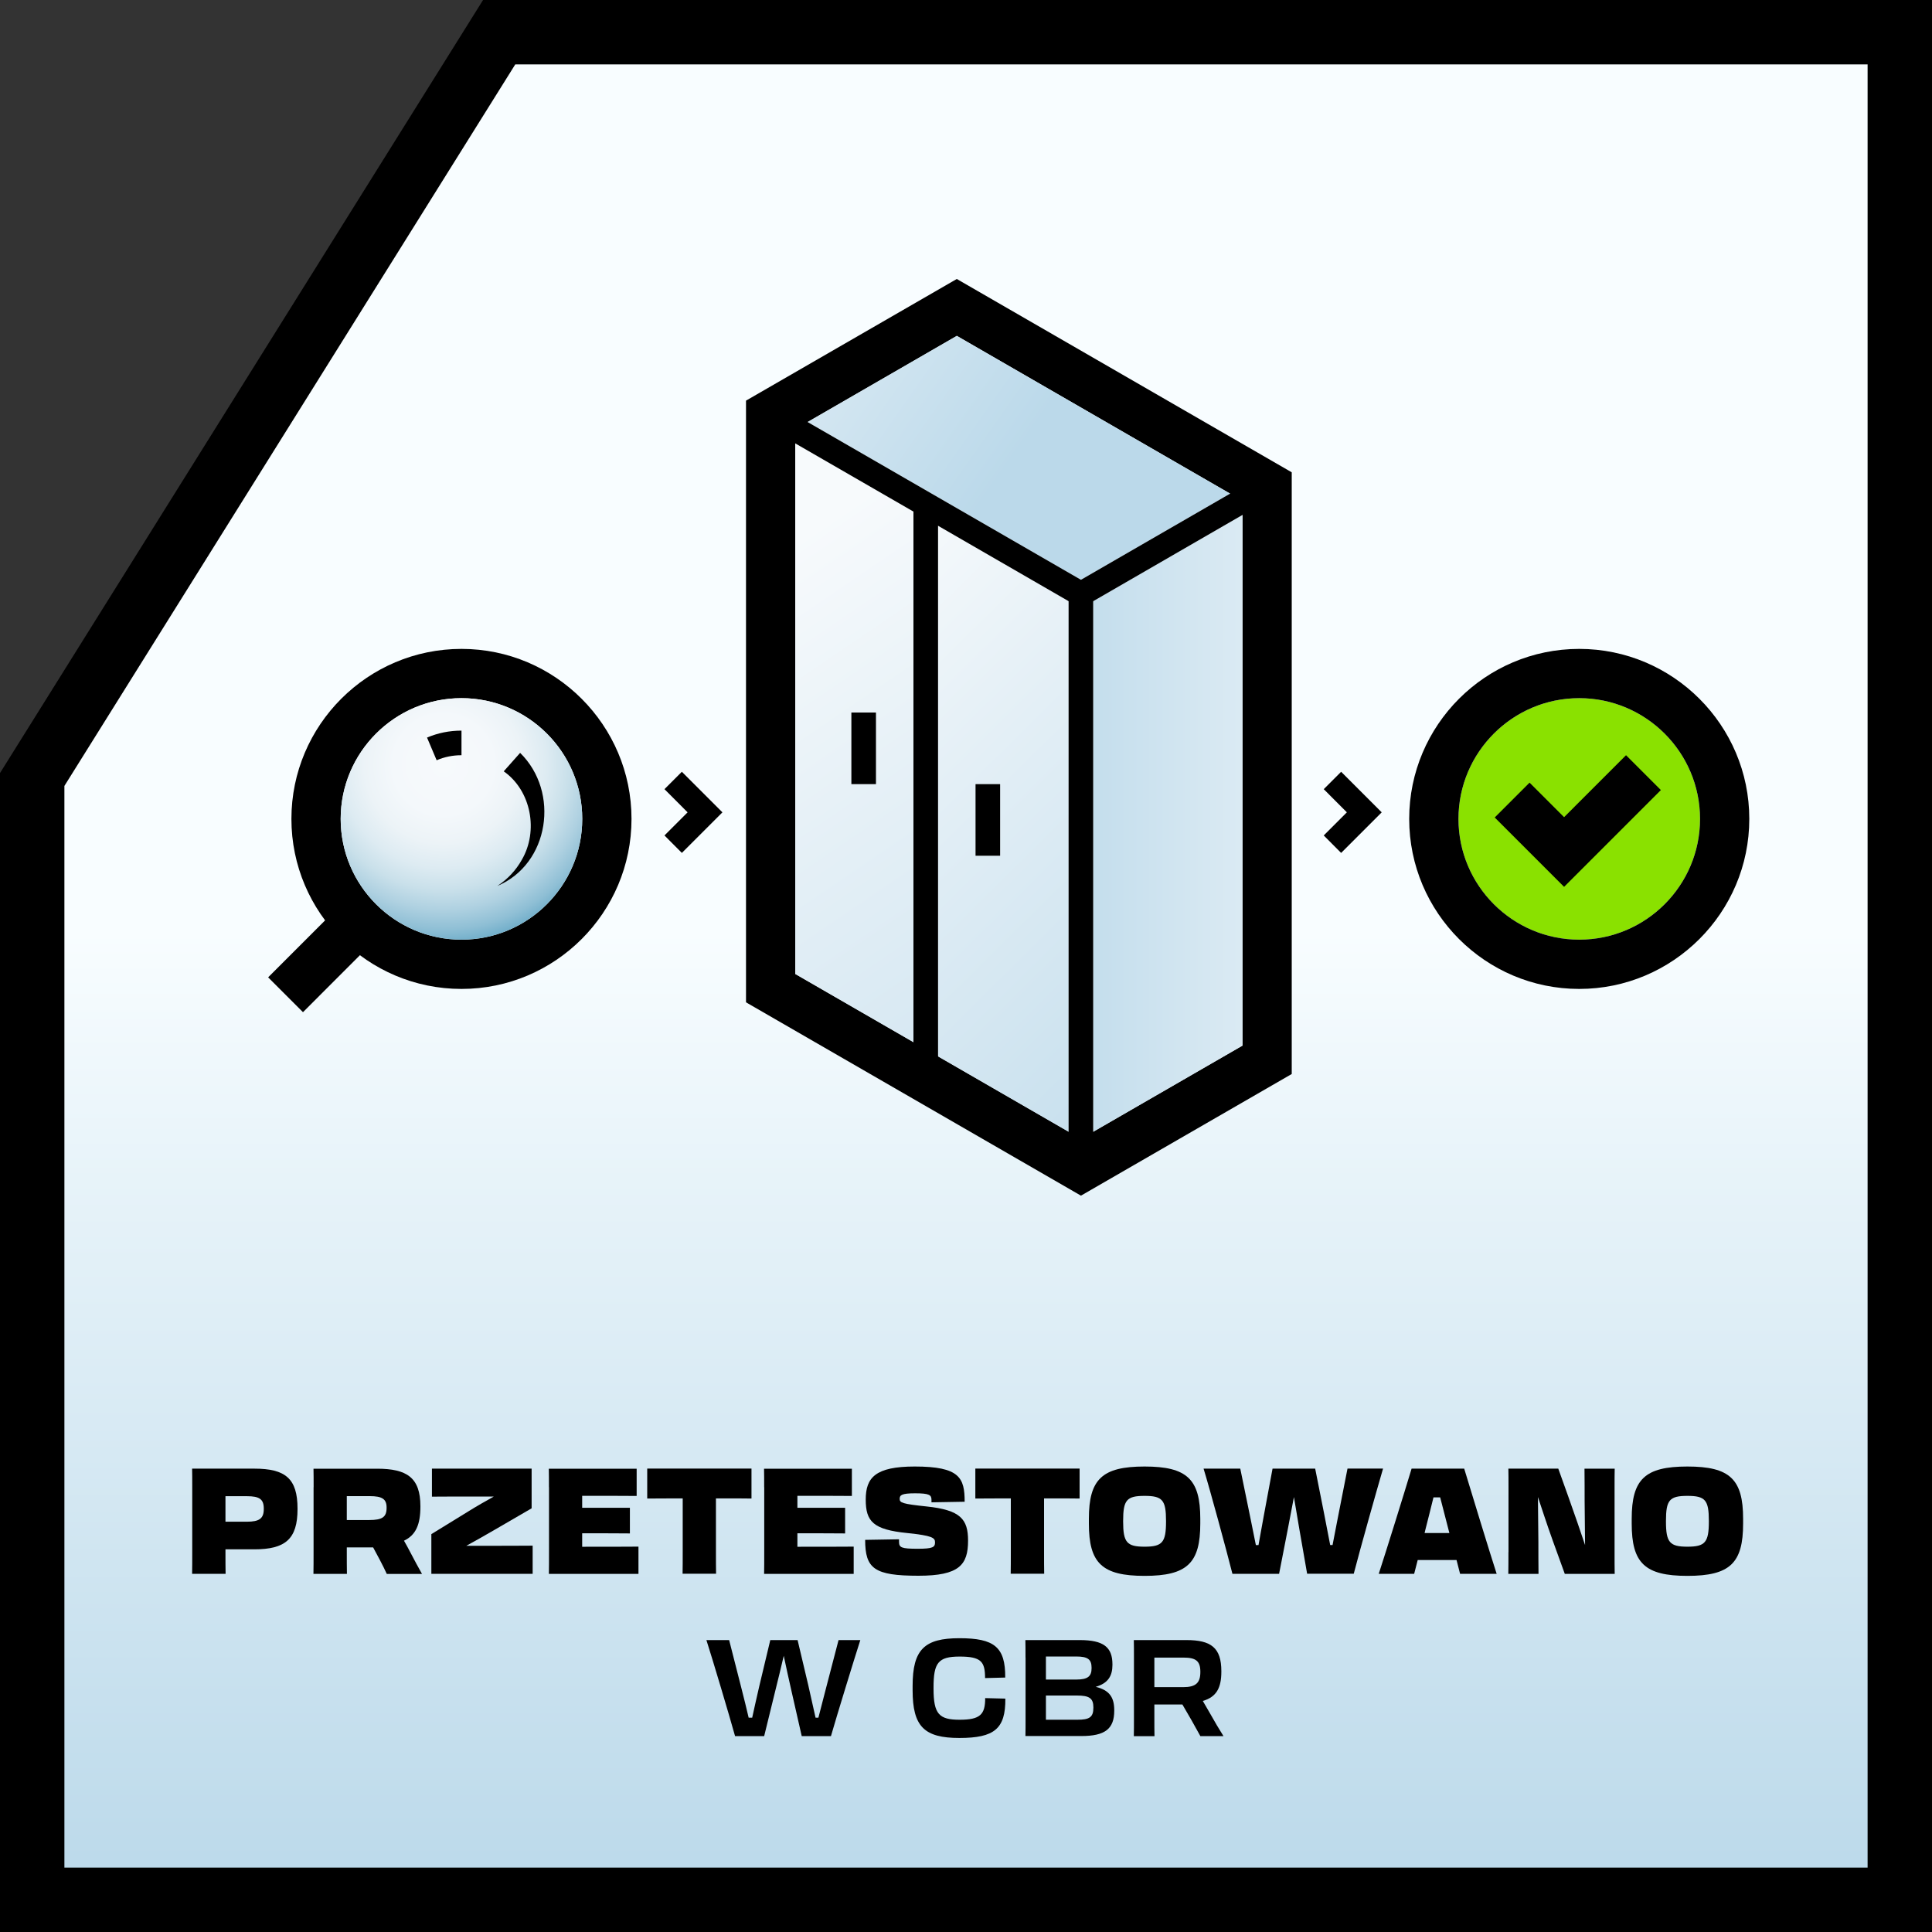
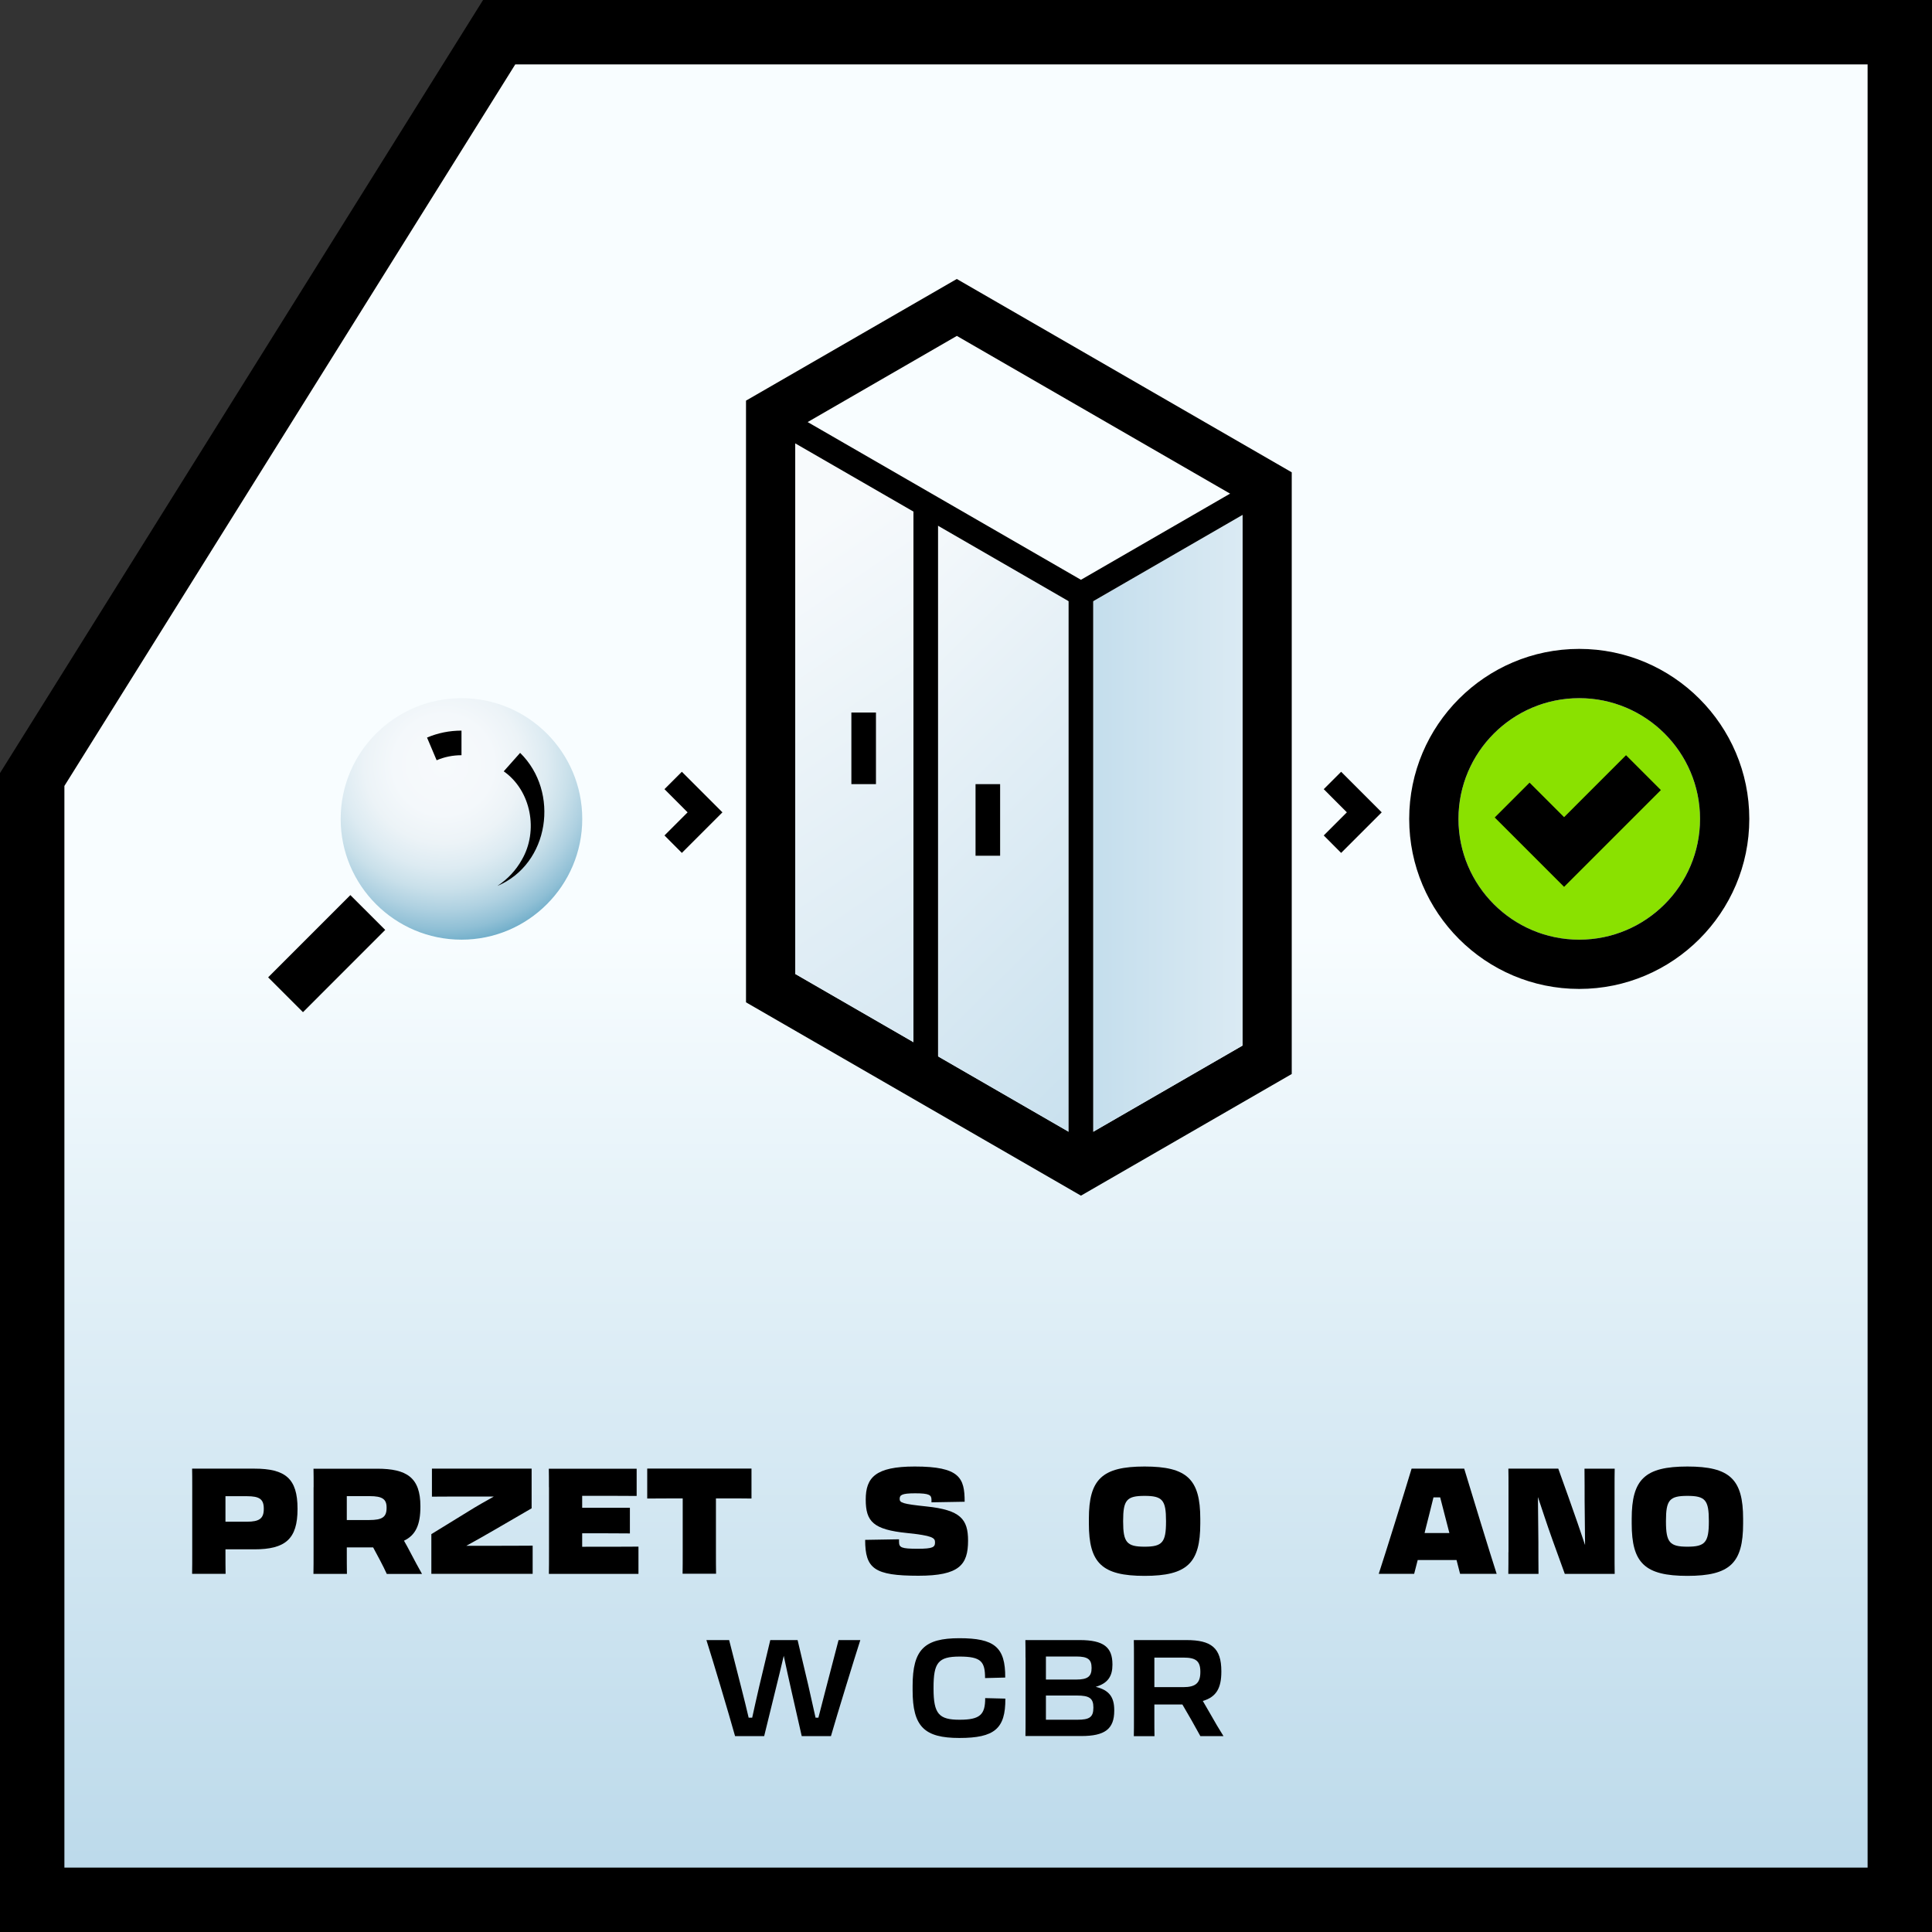
<svg xmlns="http://www.w3.org/2000/svg" xmlns:xlink="http://www.w3.org/1999/xlink" id="Warstwa_2" viewBox="0 0 300 300">
  <rect x="0" y="0" width="300" height="300" fill="#333333" stroke="none" />
  <defs>
    <style>
      .cls-1 {
        fill: url(#Gradient_bez_nazwy_258);
      }

      .cls-2 {
        fill: url(#Gradient_bez_nazwy_258-2);
      }

      .cls-3 {
        fill: url(#Gradient_bez_nazwy_3);
      }

      .cls-4 {
        fill: url(#Gradient_bez_nazwy_266);
      }

      .cls-5 {
        fill: url(#Gradient_bez_nazwy_258-3);
      }

      .cls-6 {
        fill: #8ae100;
      }

      .cls-7 {
        fill: url(#Gradient_bez_nazwy_258-4);
      }
    </style>
    <linearGradient id="Gradient_bez_nazwy_3" data-name="Gradient bez nazwy 3" x1="150" y1="1.57" x2="150" y2="299.57" gradientUnits="userSpaceOnUse">
      <stop offset=".48" stop-color="#f8fdff" />
      <stop offset=".61" stop-color="#e7f3f9" />
      <stop offset=".98" stop-color="#bbd9ea" />
    </linearGradient>
    <linearGradient id="Gradient_bez_nazwy_258" data-name="Gradient bez nazwy 258" x1="99.73" y1="29.98" x2="157.73" y2="70.75" gradientUnits="userSpaceOnUse">
      <stop offset="0" stop-color="#f7fafc" />
      <stop offset=".25" stop-color="#e7f1f7" />
      <stop offset="1" stop-color="#bbd9ea" />
    </linearGradient>
    <linearGradient id="Gradient_bez_nazwy_258-2" data-name="Gradient bez nazwy 258" x1="115.11" y1="89.53" x2="196.95" y2="209.85" xlink:href="#Gradient_bez_nazwy_258" />
    <linearGradient id="Gradient_bez_nazwy_258-3" data-name="Gradient bez nazwy 258" x1="221.44" y1="127.85" x2="160.23" y2="127.85" xlink:href="#Gradient_bez_nazwy_258" />
    <linearGradient id="Gradient_bez_nazwy_258-4" data-name="Gradient bez nazwy 258" x1="123.66" y1="96.2" x2="203.2" y2="176.6" xlink:href="#Gradient_bez_nazwy_258" />
    <radialGradient id="Gradient_bez_nazwy_266" data-name="Gradient bez nazwy 266" cx="68.86" cy="118.74" fx="68.86" fy="118.74" r="27.8" gradientUnits="userSpaceOnUse">
      <stop offset="0" stop-color="#f7fafc" />
      <stop offset=".28" stop-color="#f4f8fb" />
      <stop offset=".44" stop-color="#ecf3f7" />
      <stop offset=".58" stop-color="#ddebf2" />
      <stop offset=".7" stop-color="#c9e0ea" />
      <stop offset=".81" stop-color="#afd1e1" />
      <stop offset=".92" stop-color="#8fbfd5" />
      <stop offset="1" stop-color="#6fadc9" />
    </radialGradient>
  </defs>
  <g id="Warstwa_1-2" data-name="Warstwa_1">
    <g>
      <g>
        <polygon class="cls-3" points="75.85 1 1 120.78 1 299 299 299 299 1 75.85 1" />
        <path d="M75.01,0L0,120.04v179.96h300V0H75.01ZM290,290H10V122.04L80.01,10h209.99v280Z" />
      </g>
      <g>
        <path class="cls-6" d="M263.98,127.16c0,10.34-8.41,18.75-18.76,18.75s-18.75-8.41-18.75-18.75,8.41-18.75,18.75-18.75,18.76,8.41,18.76,18.75Z" />
        <path d="M148.57,43.32l-32.73,18.89v93.43l52.01,30.02,32.73-18.89v-93.43l-52.01-30.02ZM192.93,162.36l-23.17,13.38-1.91,1.1-1.91-1.1-20.27-11.7-3.82-2.21-18.35-10.59v-84.6l1.91-1.1,23.17-13.38,42.44,24.5,1.91,1.1v84.6Z" />
-         <polygon class="cls-1" points="191.01 76.65 167.85 90.03 125.4 65.53 148.57 52.15 191.01 76.65" />
        <path class="cls-2" d="M123.49,68.85v82.39l18.35,10.59v-82.39l-18.35-10.59ZM136.02,121.76h-3.82v-11.12h3.82v11.12Z" />
        <polygon class="cls-5" points="192.93 79.96 192.93 162.36 169.76 175.73 169.76 93.35 192.93 79.96" />
        <path class="cls-7" d="M145.66,81.64v82.39l20.27,11.7v-82.39l-20.27-11.7ZM155.3,132.89h-3.82v-11.12h3.82v11.12Z" />
        <rect x="141.84" y="78.33" width="3.82" height="89.01" />
        <rect x="132.2" y="110.64" width="3.82" height="11.12" />
        <rect x="151.48" y="121.76" width="3.82" height="11.12" />
        <polygon points="197.7 77.21 192.93 79.96 169.76 93.35 167.85 94.45 165.93 93.35 145.66 81.64 141.84 79.44 123.49 68.85 118.7 66.08 120.62 62.76 125.4 65.53 167.85 90.03 191.01 76.65 195.79 73.9 197.7 77.21" />
        <rect x="165.93" y="92.24" width="3.82" height="89.01" />
-         <path d="M71.66,100.76c-14.57,0-26.41,11.84-26.41,26.4s11.85,26.4,26.41,26.4,26.4-11.85,26.4-26.4-11.85-26.4-26.4-26.4ZM71.66,145.91c-10.35,0-18.76-8.41-18.76-18.75s8.41-18.75,18.76-18.75,18.75,8.41,18.75,18.75-8.41,18.75-18.75,18.75Z" />
        <path class="cls-4" d="M90.41,127.16c0,10.34-8.41,18.75-18.75,18.75s-18.76-8.41-18.76-18.75,8.41-18.75,18.76-18.75,18.75,8.41,18.75,18.75Z" />
        <path d="M245.22,100.76c-14.56,0-26.4,11.84-26.4,26.4s11.85,26.4,26.4,26.4,26.41-11.85,26.41-26.4-11.85-26.4-26.41-26.4ZM245.22,145.91c-10.34,0-18.75-8.41-18.75-18.75s8.41-18.75,18.75-18.75,18.76,8.41,18.76,18.75-8.41,18.75-18.76,18.75Z" />
        <rect x="41.69" y="144.27" width="18.06" height="7.65" transform="translate(-89.87 79.25) rotate(-45.01)" />
        <path d="M67.8,118.05l-1.49-3.52c1.69-.72,3.49-1.08,5.35-1.08v3.82c-1.34,0-2.64.26-3.85.78Z" />
        <path d="M80.77,116.91c6.19,6.08,4.55,17.25-3.54,20.66,1.59-1.04,2.89-2.44,3.78-4.03,2.65-4.51,1.47-10.78-2.79-13.77,0,0,2.54-2.86,2.54-2.86h0Z" />
        <polygon points="242.87 137.71 232.1 126.94 237.51 121.53 242.87 126.89 252.49 117.27 257.9 122.68 242.87 137.71" />
        <polygon points="105.88 132.44 103.18 129.73 106.77 126.14 103.18 122.54 105.88 119.84 112.18 126.14 105.88 132.44" />
        <polygon points="208.25 132.44 205.55 129.73 209.14 126.14 205.55 122.54 208.25 119.84 214.55 126.14 208.25 132.44" />
      </g>
      <g>
        <path d="M35.03,244.38h-5.2c.02-.97.02-1.95.02-3.36v-10.21c0-1.1,0-1.95-.02-2.76h9.66c4.83,0,6.71,1.54,6.71,6.21v.07c0,4.65-1.89,6.25-6.71,6.25h-4.48v.44c0,1.38,0,2.37.02,3.36ZM35.01,232.33v3.96h3.33c1.95,0,2.62-.51,2.62-1.98v-.05c0-1.47-.67-1.93-2.62-1.93h-3.33Z" />
        <path d="M48.7,230.93c0-1.15,0-2.05-.02-2.87h9.89c4.6,0,6.71,1.38,6.71,5.82v.07c0,2.78-.71,4.42-2.55,5.29.34.6.69,1.22,1.03,1.89.58,1.13,1.2,2.25,1.77,3.27h-5.47c-.28-.6-.64-1.36-1.06-2.14l-1.06-1.98h-4.09v.64c0,1.45,0,2.48.02,3.47h-5.2c.02-.97.02-2,.02-3.45v-10ZM53.85,232.33v3.7h3.47c2.05,0,2.71-.46,2.71-1.89v-.05c0-1.31-.67-1.77-2.62-1.77h-3.56Z" />
        <path d="M82.71,240.01v4.37h-15.73v-6.16l5.79-3.56c1.22-.76,2.58-1.54,3.91-2.28h-2.55c-2.07,0-5.22,0-7.06.02v-4.35h15.48v6.16l-5.82,3.38c-1.47.85-2.92,1.68-4.32,2.44h2.64c2.3,0,5.82,0,7.66-.02Z" />
        <path d="M85.24,230.93c0-1.15,0-2.05-.02-2.87h13.64v4.23c-1.61-.02-5.63-.02-8.16-.02h-.3v1.86h7.41v3.98c-1.15-.02-4.81-.02-6.65-.02h-.76v2.09h.53c2.53,0,6.37,0,8.21-.02v4.23h-13.91c.02-.97.02-2,.02-3.45v-10Z" />
        <path d="M106.01,232.67h-1.33c-.92,0-2.34,0-4.18.02v-4.65h16.19v4.65c-1.38-.02-2.58-.02-3.5-.02h-2.02v8.23c0,1.45,0,2.46.02,3.47h-5.2c.02-.99.02-2,.02-3.45v-8.26Z" />
-         <path d="M118.66,230.93c0-1.15,0-2.05-.02-2.87h13.64v4.23c-1.61-.02-5.63-.02-8.16-.02h-.3v1.86h7.41v3.98c-1.15-.02-4.81-.02-6.65-.02h-.76v2.09h.53c2.53,0,6.37,0,8.21-.02v4.23h-13.91c.02-.97.02-2,.02-3.45v-10Z" />
        <path d="M134.33,239.11l5.27-.09v.39c0,.9.37,1.08,2.9,1.08,2.39,0,2.69-.25,2.69-1.01,0-.69-.44-1.03-4.32-1.43-5.29-.53-6.44-1.79-6.44-5.2s1.5-5.13,7.61-5.13c6.99,0,7.75,1.77,7.75,5.47l-5.15.09v-.37c0-.76-.3-1.03-2.55-1.03-2.09,0-2.39.28-2.39.87s.41.78,4.16,1.17c5.29.55,6.46,1.98,6.46,5.31,0,3.75-1.36,5.45-7.7,5.45-6.88,0-8.28-1.1-8.28-5.59Z" />
-         <path d="M156.96,232.67h-1.33c-.92,0-2.34,0-4.18.02v-4.65h16.19v4.65c-1.38-.02-2.58-.02-3.5-.02h-2.02v8.23c0,1.45,0,2.46.02,3.47h-5.2c.02-.99.02-2,.02-3.45v-8.26Z" />
        <path d="M169.08,236.58v-.74c0-6.14,2.05-8.12,8.65-8.12s8.65,1.98,8.65,8.12v.74c0,6.12-2.02,8.12-8.65,8.12s-8.65-2-8.65-8.12ZM181.06,236.26v-.09c0-3.24-.55-3.89-3.33-3.89s-3.33.64-3.33,3.89v.09c0,3.24.57,3.91,3.33,3.91s3.33-.67,3.33-3.91Z" />
-         <path d="M198.61,244.38h-7.24c-.94-3.73-3.52-13.2-4.48-16.33h5.7l1.59,7.75c.3,1.43.58,2.85.83,4.12h.41c.23-1.36.53-2.9.8-4.44l1.38-7.43h6.62l1.36,6.85c.34,1.72.67,3.5.97,5.01h.37c.25-1.26.53-2.69.8-4.14l1.52-7.73h5.52c-.92,3.13-3.59,12.6-4.55,16.33h-7.24l-1.22-6.99c-.25-1.49-.55-3.27-.83-4.92-.3,1.63-.64,3.36-.92,4.83l-1.38,7.08Z" />
        <path d="M227.36,228.05c1.13,3.73,4.02,13.2,5.04,16.33h-5.68l-.55-2.14h-6.03l-.55,2.14h-5.5c1.03-3.13,3.98-12.6,5.1-16.33h8.16ZM221.22,238.05h3.84l-.12-.46c-.46-1.75-.92-3.54-1.31-5.08h-1.04c-.39,1.56-.83,3.38-1.29,5.15l-.09.39Z" />
        <path d="M234.24,241.02v-10.16c0-1.13,0-1.98-.02-2.81h7.75l1.54,4.3c.97,2.71,2,5.7,2.62,7.57-.02-2.74-.07-5.91-.07-6.92,0-1.61,0-3.13-.02-4.94h4.69c-.02.83-.02,1.7-.02,2.83v10.03c0,1.45,0,2.48.02,3.47h-7.75l-1.89-5.22c-.97-2.71-1.63-4.78-2.28-6.71.02,2.6.07,6.05.07,6.99,0,1.61,0,3.1.02,4.94h-4.69c.02-.97.02-1.95.02-3.36Z" />
        <path d="M253.37,236.58v-.74c0-6.14,2.05-8.12,8.65-8.12s8.65,1.98,8.65,8.12v.74c0,6.12-2.02,8.12-8.65,8.12s-8.65-2-8.65-8.12ZM265.35,236.26v-.09c0-3.24-.55-3.89-3.33-3.89s-3.33.64-3.33,3.89v.09c0,3.24.58,3.91,3.33,3.91s3.33-.67,3.33-3.91Z" />
        <path d="M118.65,269.58h-4.51c-.88-3.17-3.53-12.05-4.45-14.91h3.53l1.87,7.33c.44,1.7.84,3.36,1.16,4.72h.55c.31-1.41.69-3.13,1.09-4.85l1.72-7.2h4.24l1.64,6.93c.42,1.83.82,3.65,1.15,5.12h.44c.36-1.36.78-3.02,1.22-4.72l1.91-7.33h3.38c-.92,2.86-3.65,11.74-4.56,14.91h-4.54l-1.57-6.91c-.42-1.83-.86-3.86-1.22-5.56-.4,1.7-.88,3.72-1.34,5.54l-1.7,6.93Z" />
        <path d="M141.71,262.46v-.67c0-5.67,1.85-7.41,7.26-7.41s7.16,1.36,7.12,6.11l-3.13.08c0-2.56-.61-3.34-3.95-3.34s-4.05.97-4.05,4.81v.17c0,3.93.84,4.83,4.05,4.83s3.97-.82,3.97-3.36l3.13.08c.04,4.68-1.7,6.11-7.14,6.11s-7.26-1.76-7.26-7.41Z" />
        <path d="M159.24,257.38c0-1.09,0-1.93-.02-2.71h8.44c3.72,0,5.08,1.11,5.08,3.78v.06c0,1.7-.65,2.86-2.6,3.42,2.14.52,2.88,1.64,2.88,3.63v.08c0,2.83-1.45,3.93-5.1,3.93h-8.69c.02-.82.02-1.7.02-2.9v-9.3ZM162.41,257.21v3.59h4.7c1.81,0,2.39-.5,2.39-1.78v-.04c0-1.32-.59-1.76-2.39-1.76h-4.7ZM162.41,263.28v3.76h4.89c1.85,0,2.48-.38,2.48-1.87v-.04c0-1.43-.63-1.85-2.56-1.85h-4.81Z" />
        <path d="M176.08,257.38c0-1.09,0-1.93-.02-2.71h8.17c3.84,0,5.42,1.2,5.42,4.83v.08c0,2.48-.74,3.93-2.88,4.54.4.67.8,1.39,1.24,2.14.61,1.09,1.28,2.23,1.97,3.32h-3.59c-.42-.76-.88-1.57-1.34-2.41l-1.45-2.5h-4.35v2.02c0,1.2,0,2.06.02,2.9h-3.21c.02-.82.02-1.7.02-2.9v-9.3ZM179.25,257.38v4.6h4.47c1.95,0,2.67-.65,2.67-2.35v-.04c0-1.68-.71-2.2-2.62-2.2h-4.51Z" />
      </g>
    </g>
  </g>
</svg>